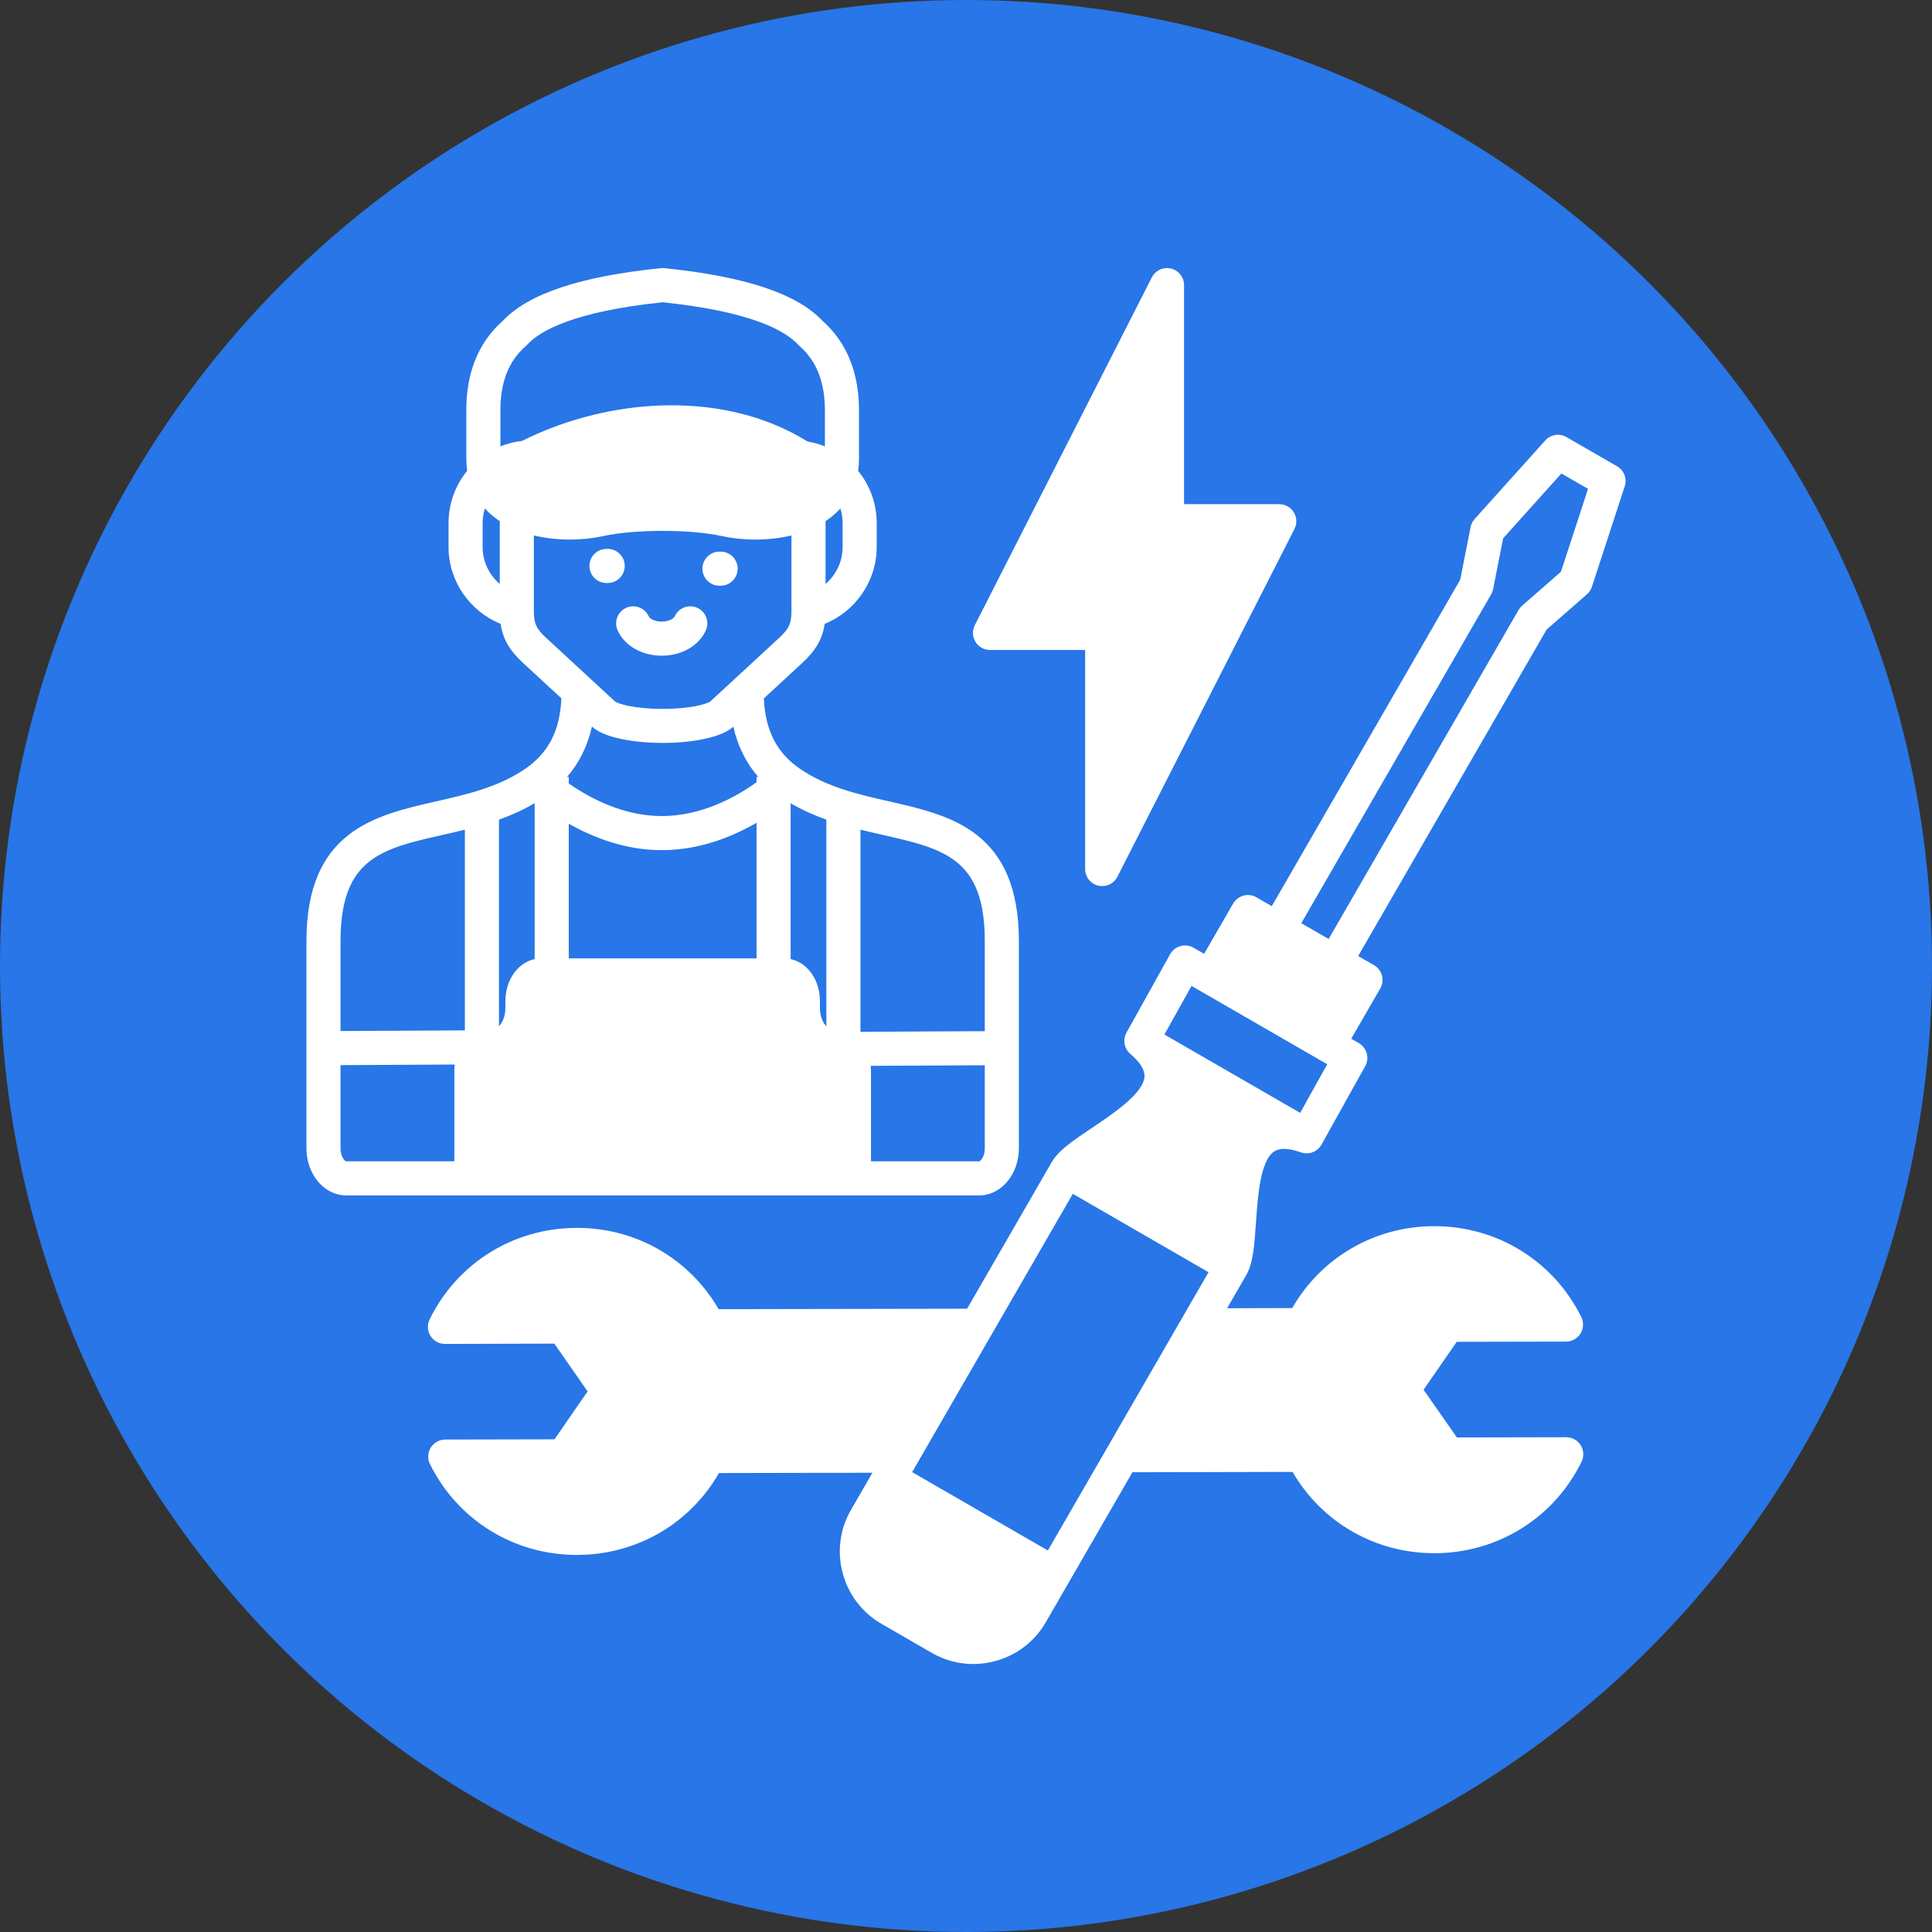
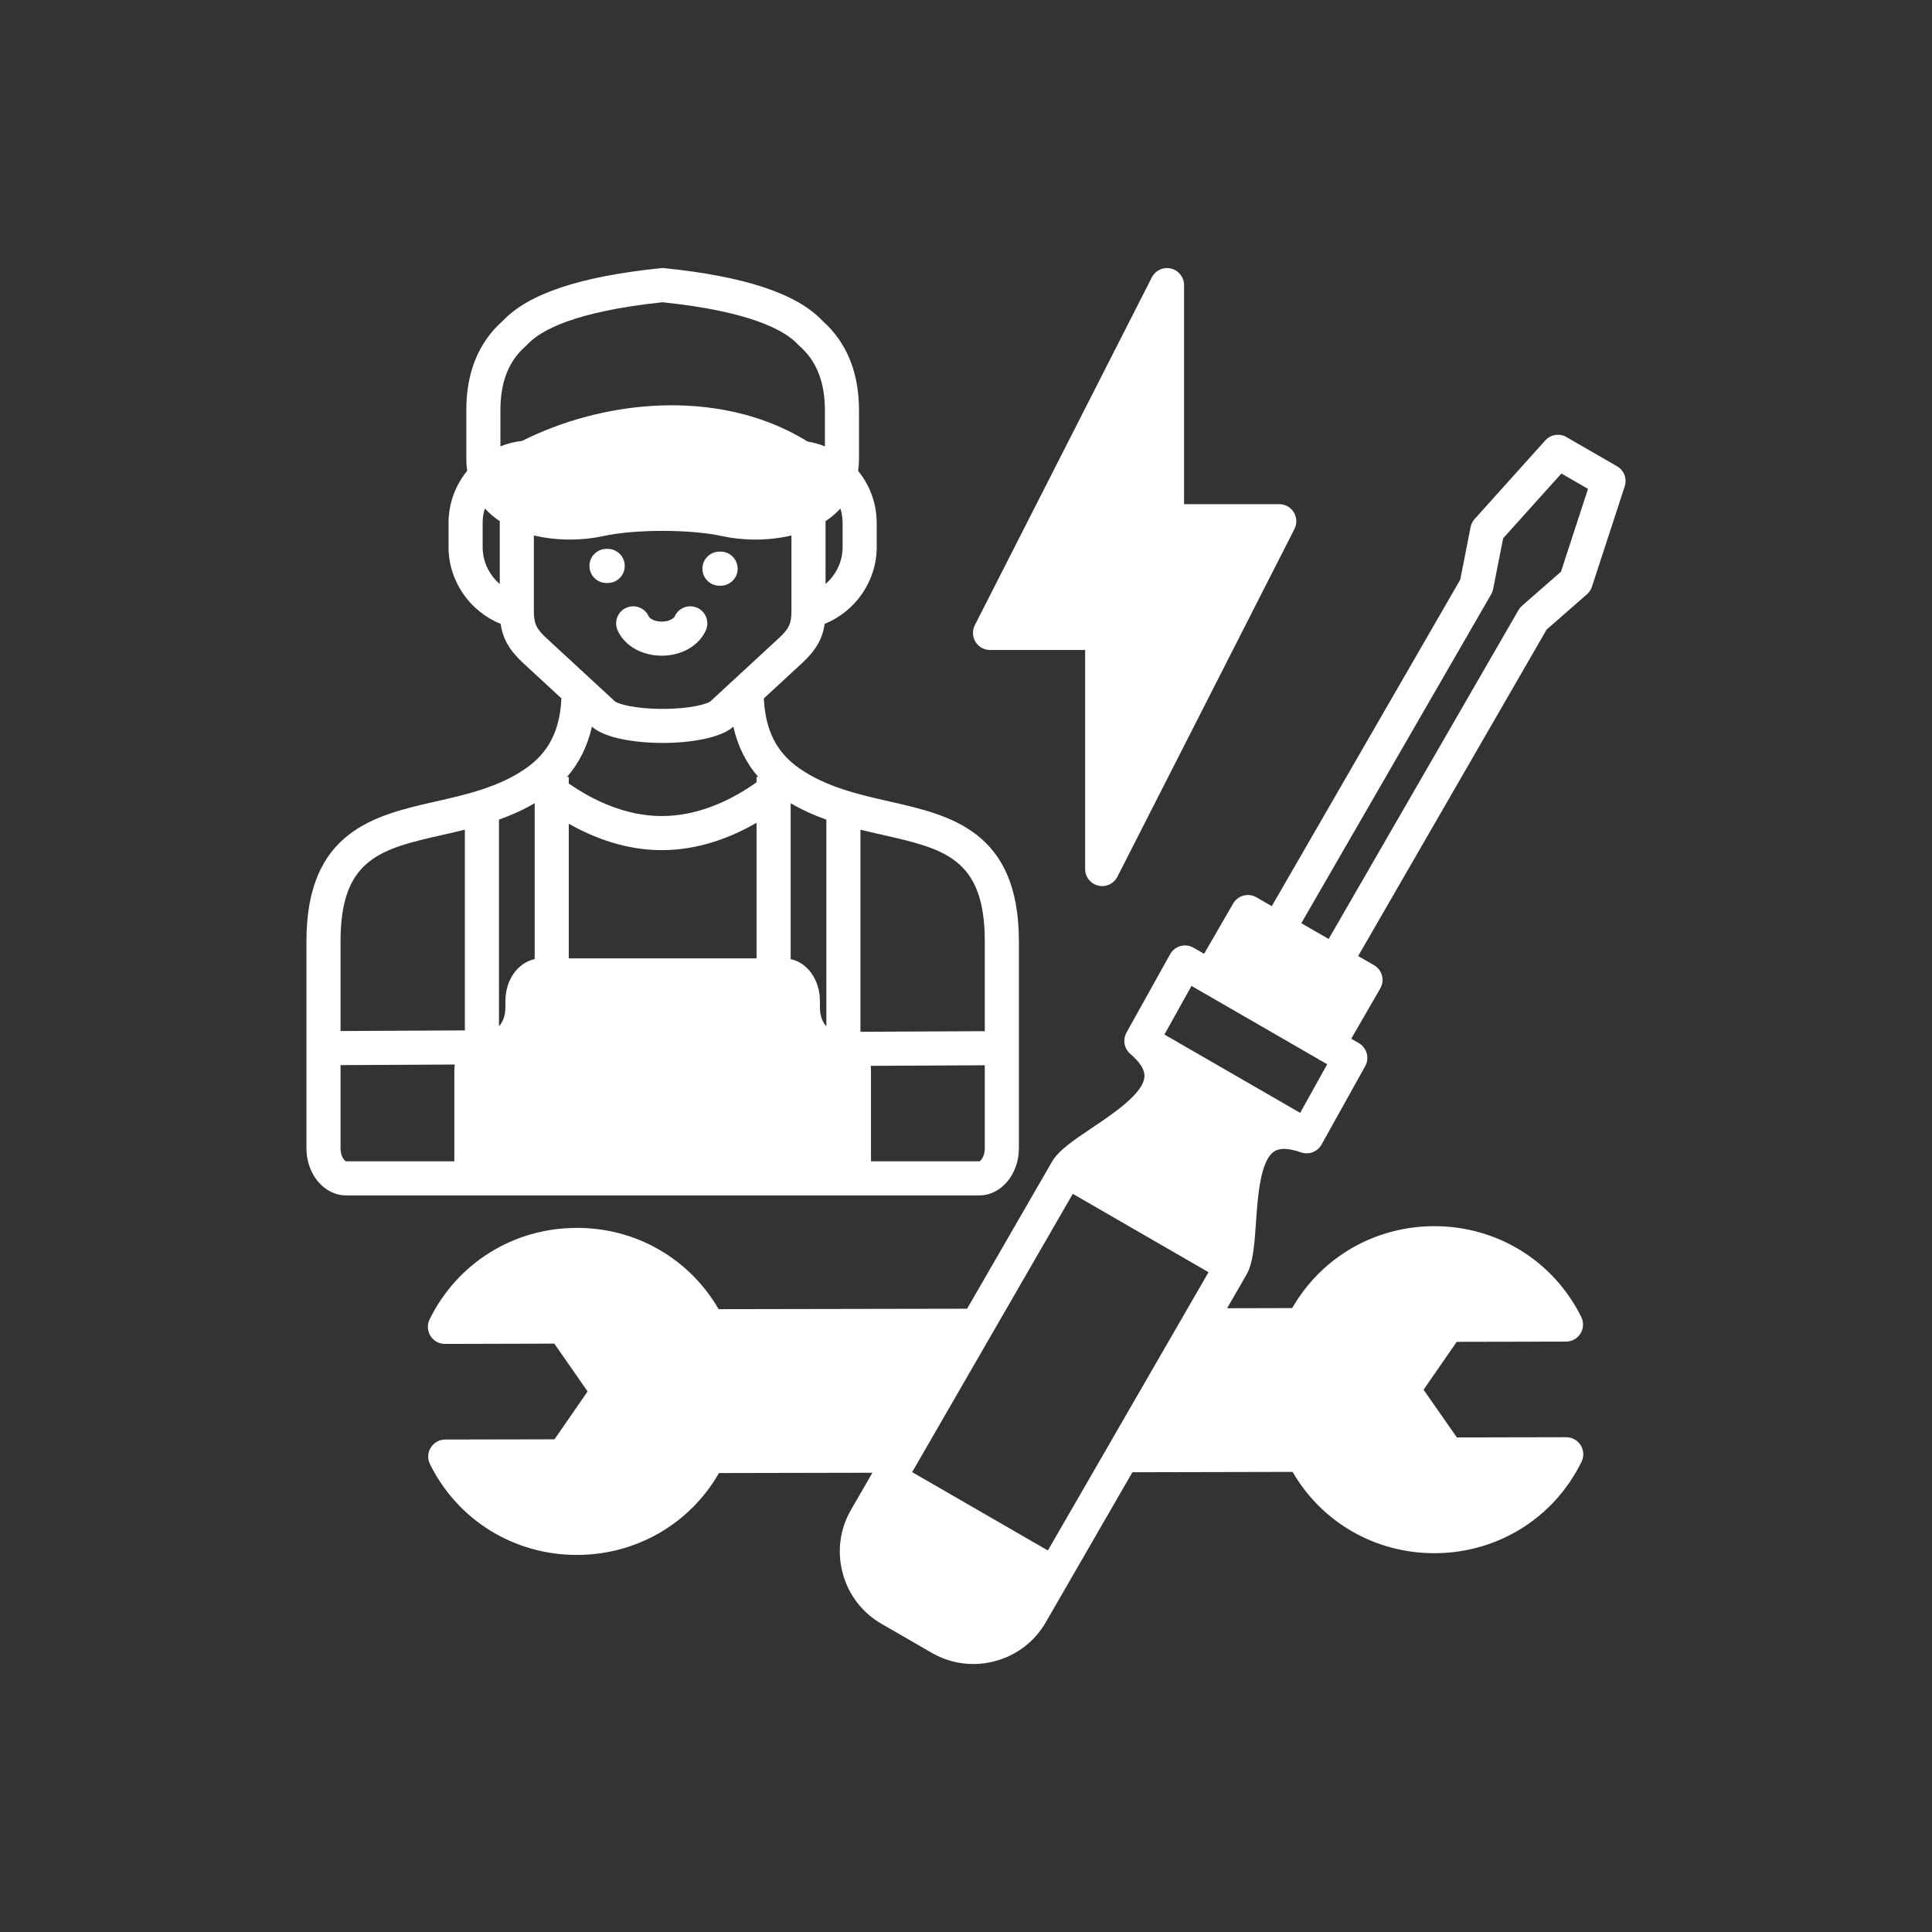
<svg xmlns="http://www.w3.org/2000/svg" version="1.1" id="Layer_1" x="0px" y="0px" width="1743.309px" height="1743.309px" viewBox="426.615 0 1743.309 1743.309" enable-background="new 426.615 0 1743.309 1743.309" xml:space="preserve">
  <rect x="426.615" y="0" width="1743.309" height="1743.309" fill="#333333" stroke="none" />
-   <circle fill="#2876E7" cx="1298.271" cy="871.655" r="871.655" />
  <path fill="#FFFFFF" d="M974.958,526.056h-1.088c-8.497,0-15.386-6.887-15.386-15.386s6.886-15.386,15.386-15.386h1.088  c8.496,0,15.385,6.887,15.385,15.386S983.457,526.056,974.958,526.056z M1075.823,528.521h1.016c8.496,0,15.387-6.887,15.387-15.385  c0-8.5-6.888-15.386-15.387-15.386h-1.016c-8.497,0-15.386,6.886-15.386,15.386C1060.437,521.634,1067.325,528.521,1075.823,528.521  z M1319.933,586.502h85.846v197.667c0,7.114,4.877,13.299,11.795,14.961c1.199,0.286,2.4,0.425,3.592,0.425  c5.685,0,11.038-3.162,13.705-8.405l159.791-313.847c2.428-4.769,2.201-10.457-0.595-15.02c-2.795-4.562-7.761-7.344-13.113-7.344  h-85.918V257.269c0-7.114-4.88-13.299-11.798-14.96c-6.916-1.656-14.072,1.644-17.297,7.981l-159.719,313.85  c-2.428,4.77-2.201,10.458,0.594,15.02c2.799,4.56,7.762,7.343,13.114,7.343H1319.933z M983.908,568.741  c6.196,13.921,21.822,22.914,39.813,22.914c17.988,0,33.611-8.993,39.814-22.908c3.459-7.76-0.029-16.855-7.789-20.316  c-7.758-3.461-16.854,0.028-20.316,7.789c-0.725,1.629-4.905,4.665-11.709,4.665c-6.805,0-10.982-3.036-11.706-4.659  c-3.46-7.765-12.556-11.256-20.313-7.795C983.94,551.886,980.45,560.979,983.908,568.741z M836.571,1078.645H738.83  c-19.687,0-35.704-19.043-35.704-42.451V849.261c0-99.564,61.889-113.618,116.493-126.017c27.985-6.354,56.922-12.925,81.138-29.665  c20.859-14.353,31.15-34.508,32.415-63.445l-34.54-31.895c-12.169-11.254-18.26-21.578-20.269-35.318  c-27.807-11.189-47.012-38.616-47.012-69.159V471.92c0-17.851,6.314-34.253,16.818-47.099c-0.509-3.479-0.782-7.056-0.782-10.736  v-43.033c-0.248-34.523,10.843-62.01,32.964-81.594c23.174-24.507,69.836-40.048,142.604-47.495l1.563-0.158l1.563,0.158  c72.821,7.444,119.518,22.985,142.687,47.505c22.031,19.576,33.121,47.045,32.955,81.656v42.958c0,3.707-0.272,7.312-0.793,10.816  c10.468,12.836,16.757,29.204,16.757,47.019v21.842c0,30.543-19.174,57.973-46.937,69.157c-2.007,13.739-8.097,24.066-20.265,35.313  l-34.685,32.03c0.052,0.389,0.102,0.775,0.122,1.172c1.572,28.28,11.848,48.023,32.335,62.128  c24.261,16.755,53.21,23.324,81.206,29.681c54.616,12.398,116.521,26.446,116.521,126.02v186.933  c0,23.408-16.019,42.451-35.701,42.451H836.574L836.571,1078.645z M1315.215,961.239l-102.949,0.504  c0.162,1.592,0.272,3.207,0.272,4.859v81.271h97.747c1.138-0.186,4.933-4.195,4.933-11.682v-74.957L1315.215,961.239z   M1203.033,931.018l112.183-0.551v-81.206c0-75.004-36.823-83.359-92.562-96.014c-6.382-1.449-12.953-2.949-19.621-4.6V931.018z   M1140.045,865.438c15.201,3.22,26.413,18.721,26.413,37.959v5.881c0,8.016,2.91,13.881,5.806,16.748V739.593  c-10.921-3.887-21.77-8.674-32.219-14.828V865.438z M1109.274,705.863v-4.777h1.531c-11.003-12.692-18.519-27.877-22.489-45.439  l-0.388,0.358c-0.207,0.192-0.422,0.377-0.639,0.559c-11.142,9.203-36.939,13.806-62.735,13.806s-51.594-4.603-62.733-13.806  c-0.219-0.18-0.434-0.366-0.641-0.559l-0.438-0.403c-3.953,17.573-11.467,32.777-22.495,45.484h1.584v5.891  c20.048,13.916,49.938,29.376,83.889,29.376C1058.847,736.352,1089.267,720.15,1109.274,705.863z M1023.72,767.12  c-32.51,0-61.452-11.153-83.889-23.851v121.526h169.439V742.421c-22.611,13.094-52.085,24.698-85.554,24.698H1023.72z   M1171.538,526.926c9.457-8.148,15.384-20.17,15.384-33.162v-21.842c0-4.547-0.699-8.932-1.993-13.056  c-2.329,2.55-4.88,4.964-7.671,7.214c-1.828,1.473-3.749,2.831-5.717,4.13v56.716H1171.538z M877.571,470.222  c-1.966-1.297-3.881-2.662-5.706-4.131c-2.818-2.271-5.391-4.705-7.736-7.281c-1.302,4.143-2.012,8.543-2.012,13.11v21.842  c0,13.004,5.955,25.039,15.454,33.187V470.22V470.222z M897.735,397.85c34.979-17.669,76.45-29.066,117.214-31.587  c38.763-2.399,91.679,2.068,140.388,32.146c5.426,0.896,10.653,2.38,15.619,4.385v-31.736c0.127-26.032-7.412-45.291-23.04-58.95  l-1.175-1.145c-11.893-12.877-42.755-29.918-122.222-38.224c-79.397,8.308-110.256,25.347-122.148,38.224l-1.198,1.164  c-15.675,13.647-23.205,32.891-23.017,58.823v31.818c6.166-2.48,12.732-4.168,19.579-4.915V397.85z M981.614,632.994  c3.076,2.193,17.485,6.666,42.94,6.666c25.457,0,39.864-4.473,42.94-6.666l62.111-57.354c8.969-8.295,11.16-13.057,11.16-24.256  v-68.233c-10.642,2.572-21.746,3.732-32.509,3.735c-10.615,0-20.892-1.125-30.056-3.126c-28.579-6.308-78.72-6.311-107.34-0.005  c-18.439,4.029-41.395,4.479-62.522-0.625v68.254c0,11.199,2.191,15.959,11.169,24.263l62.103,57.347H981.614z M876.847,925.987  c2.903-2.883,5.807-8.732,5.807-16.707v-5.879c0-19.236,11.21-34.74,26.41-37.96V724.729c-10.442,6.165-21.292,10.959-32.217,14.854  V925.987z M733.891,930.333l112.185-0.582V748.648c-6.676,1.653-13.257,3.156-19.649,4.607  c-55.727,12.65-92.535,21.013-92.535,96.012V930.333z M738.836,1047.883h97.737v-81.275c0-2.066,0.166-4.07,0.417-6.041  l-103.097,0.531v75.098c0,7.49,3.793,11.498,4.945,11.684L738.836,1047.883z M1892.662,438.818l-29.605,90.635  c-0.857,2.629-2.409,4.977-4.493,6.8l-36.395,31.846l-170.03,294.56l14.3,8.256c3.533,2.042,6.113,5.399,7.167,9.343  c1.055,3.941,0.503,8.143-1.54,11.676l-26.197,45.342l6.851,3.955c7.28,4.203,9.842,13.467,5.75,20.811l-39.402,70.752  c-0.021,0.039-0.052,0.066-0.072,0.104c-0.464,0.824-0.998,1.584-1.592,2.291c-0.055,0.063-0.103,0.127-0.158,0.191  c-0.609,0.703-1.281,1.342-1.997,1.916c-0.069,0.059-0.134,0.113-0.206,0.168c-0.729,0.563-1.505,1.057-2.321,1.479  c-0.079,0.041-0.159,0.088-0.238,0.127c-0.847,0.424-1.732,0.764-2.645,1.025c-0.041,0.012-0.073,0.033-0.114,0.043  c-0.026,0.01-0.055,0.01-0.078,0.016c-0.601,0.164-1.216,0.287-1.836,0.377c-0.132,0.02-0.266,0.027-0.398,0.043  c-0.498,0.059-1,0.092-1.506,0.102c-0.094,0-0.187,0.02-0.279,0.02c-0.065,0-0.13-0.014-0.196-0.014  c-0.558-0.008-1.12-0.041-1.682-0.109c-0.048-0.006-0.095-0.006-0.144-0.014c-0.594-0.078-1.191-0.203-1.784-0.352  c-0.177-0.047-0.349-0.105-0.522-0.158c-0.26-0.076-0.521-0.141-0.78-0.23c-10.989-3.869-19.107-4.154-24.136-0.848  c-12.615,8.293-14.854,40.652-16.482,64.279c-1.412,20.371-2.523,36.461-8.716,47.219c-5.772,10-11.545,19.998-17.32,29.998  c20.364-0.047,40.028-0.09,58.741-0.137c26.242-45.719,74.434-73.799,127.982-73.912h0.317c56.678,0,107.435,31.369,132.528,81.928  c2.365,4.766,2.098,10.412-0.696,14.936c-2.796,4.521-7.734,7.277-13.052,7.291l-98.627,0.199l-29.906,43.227l30.056,43.055  l98.629-0.201h0.034c5.304,0,10.233,2.73,13.047,7.23c2.819,4.51,3.105,10.154,0.767,14.928  c-24.899,50.77-75.676,82.381-132.515,82.498h-0.317c-53.412,0-101.544-27.846-127.892-73.354  c-24.859,0.068-51.383,0.123-79.023,0.176c-21.256,0.041-43.196,0.086-65.522,0.141c-26.051,45.123-52.098,90.25-78.148,135.355  c-10.009,17.375-26.26,29.832-45.749,35.059c-6.535,1.756-13.164,2.623-19.736,2.623c-13.025,0-25.854-3.402-37.387-10.07  l-45.354-26.191c-17.39-10.018-29.845-26.281-35.057-45.783c-5.207-19.48-2.531-39.766,7.529-57.113  c6.43-11.146,12.874-22.293,19.307-33.438c-18.126,0.037-35.987,0.07-53.4,0.102c-29.821,0.053-58.398,0.107-85.065,0.176  c-26.199,45.699-74.359,73.766-127.903,73.887h-0.34c-56.698,0-107.452-31.357-132.521-81.904  c-2.362-4.762-2.095-10.408,0.699-14.93c2.801-4.523,7.734-7.277,13.052-7.291l98.62-0.199l29.854-43.232l-30.01-43.117  l-98.683,0.268h-0.043c-5.303,0-10.232-2.73-13.046-7.229c-2.82-4.514-3.109-10.158-0.765-14.932  c24.918-50.775,75.689-82.4,132.503-82.535c53.581-0.244,101.842,27.734,128.282,73.33c66.359-0.131,144.541-0.268,224.212-0.402  c25.478-44.125,50.929-88.236,76.426-132.377c6.067-10.531,19.297-19.412,36.049-30.656c19.696-13.219,46.674-31.322,47.558-46.463  c0.354-6.016-3.956-12.902-12.802-20.475c-0.021-0.018-0.037-0.035-0.058-0.053c-0.301-0.262-0.586-0.537-0.862-0.818  c-0.085-0.084-0.175-0.162-0.257-0.25c-0.259-0.271-0.496-0.561-0.731-0.846c-0.09-0.109-0.187-0.213-0.271-0.324  c-0.189-0.244-0.361-0.506-0.534-0.764c-0.11-0.16-0.23-0.318-0.337-0.486c-0.114-0.186-0.214-0.383-0.321-0.572  c-0.14-0.244-0.285-0.484-0.409-0.734c-0.037-0.074-0.064-0.15-0.101-0.227c-0.472-0.988-0.825-2.014-1.07-3.066  c-0.069-0.295-0.146-0.586-0.2-0.887c0-0.006,0-0.014-0.002-0.021c-0.381-2.199-0.273-4.486,0.336-6.707  c0.321-1.176,0.772-2.328,1.385-3.42l39.396-70.745c2.005-3.6,5.372-6.244,9.343-7.343c3.968-1.098,8.215-0.555,11.786,1.503  l9.507,5.486l26.232-45.363c4.249-7.347,13.651-9.868,21.011-5.618l13.835,7.986l170.031-294.547l9.377-47.495  c0.538-2.719,1.798-5.243,3.651-7.304l63.711-70.896c4.856-5.404,12.832-6.674,19.124-3.046c7.757,4.469,15.498,8.938,23.236,13.409  l22.407,12.93c6.307,3.635,9.203,11.189,6.943,18.107H1892.662z M1493.481,1188.877c0.22-0.428,0.461-0.842,0.716-1.244  c7.638-13.227,15.277-26.459,22.916-39.684l-122.465-70.713c-48.361,83.721-96.67,167.404-144.973,251.105l122.461,70.709  c20.646-35.762,41.292-71.518,61.938-107.279c19.801-34.301,39.605-68.596,59.406-102.891V1188.877z M1624.215,960.309l-5.432-3.137  c-0.572-0.242-1.141-0.514-1.697-0.834c-0.545-0.316-1.058-0.668-1.548-1.039l-113.793-65.674l-24.431,43.867l122.472,70.68  l24.429-43.867V960.309z M1859.538,441.125l-11.613-6.704c-4.137-2.391-8.276-4.779-12.419-7.17l-52.55,58.478l-9.05,45.844  c-0.328,1.656-0.924,3.248-1.77,4.713L1600.83,833.042l24.662,14.236l171.303-296.767c0.844-1.462,1.925-2.774,3.195-3.889  l35.133-30.743l24.418-74.754H1859.538z" />
</svg>